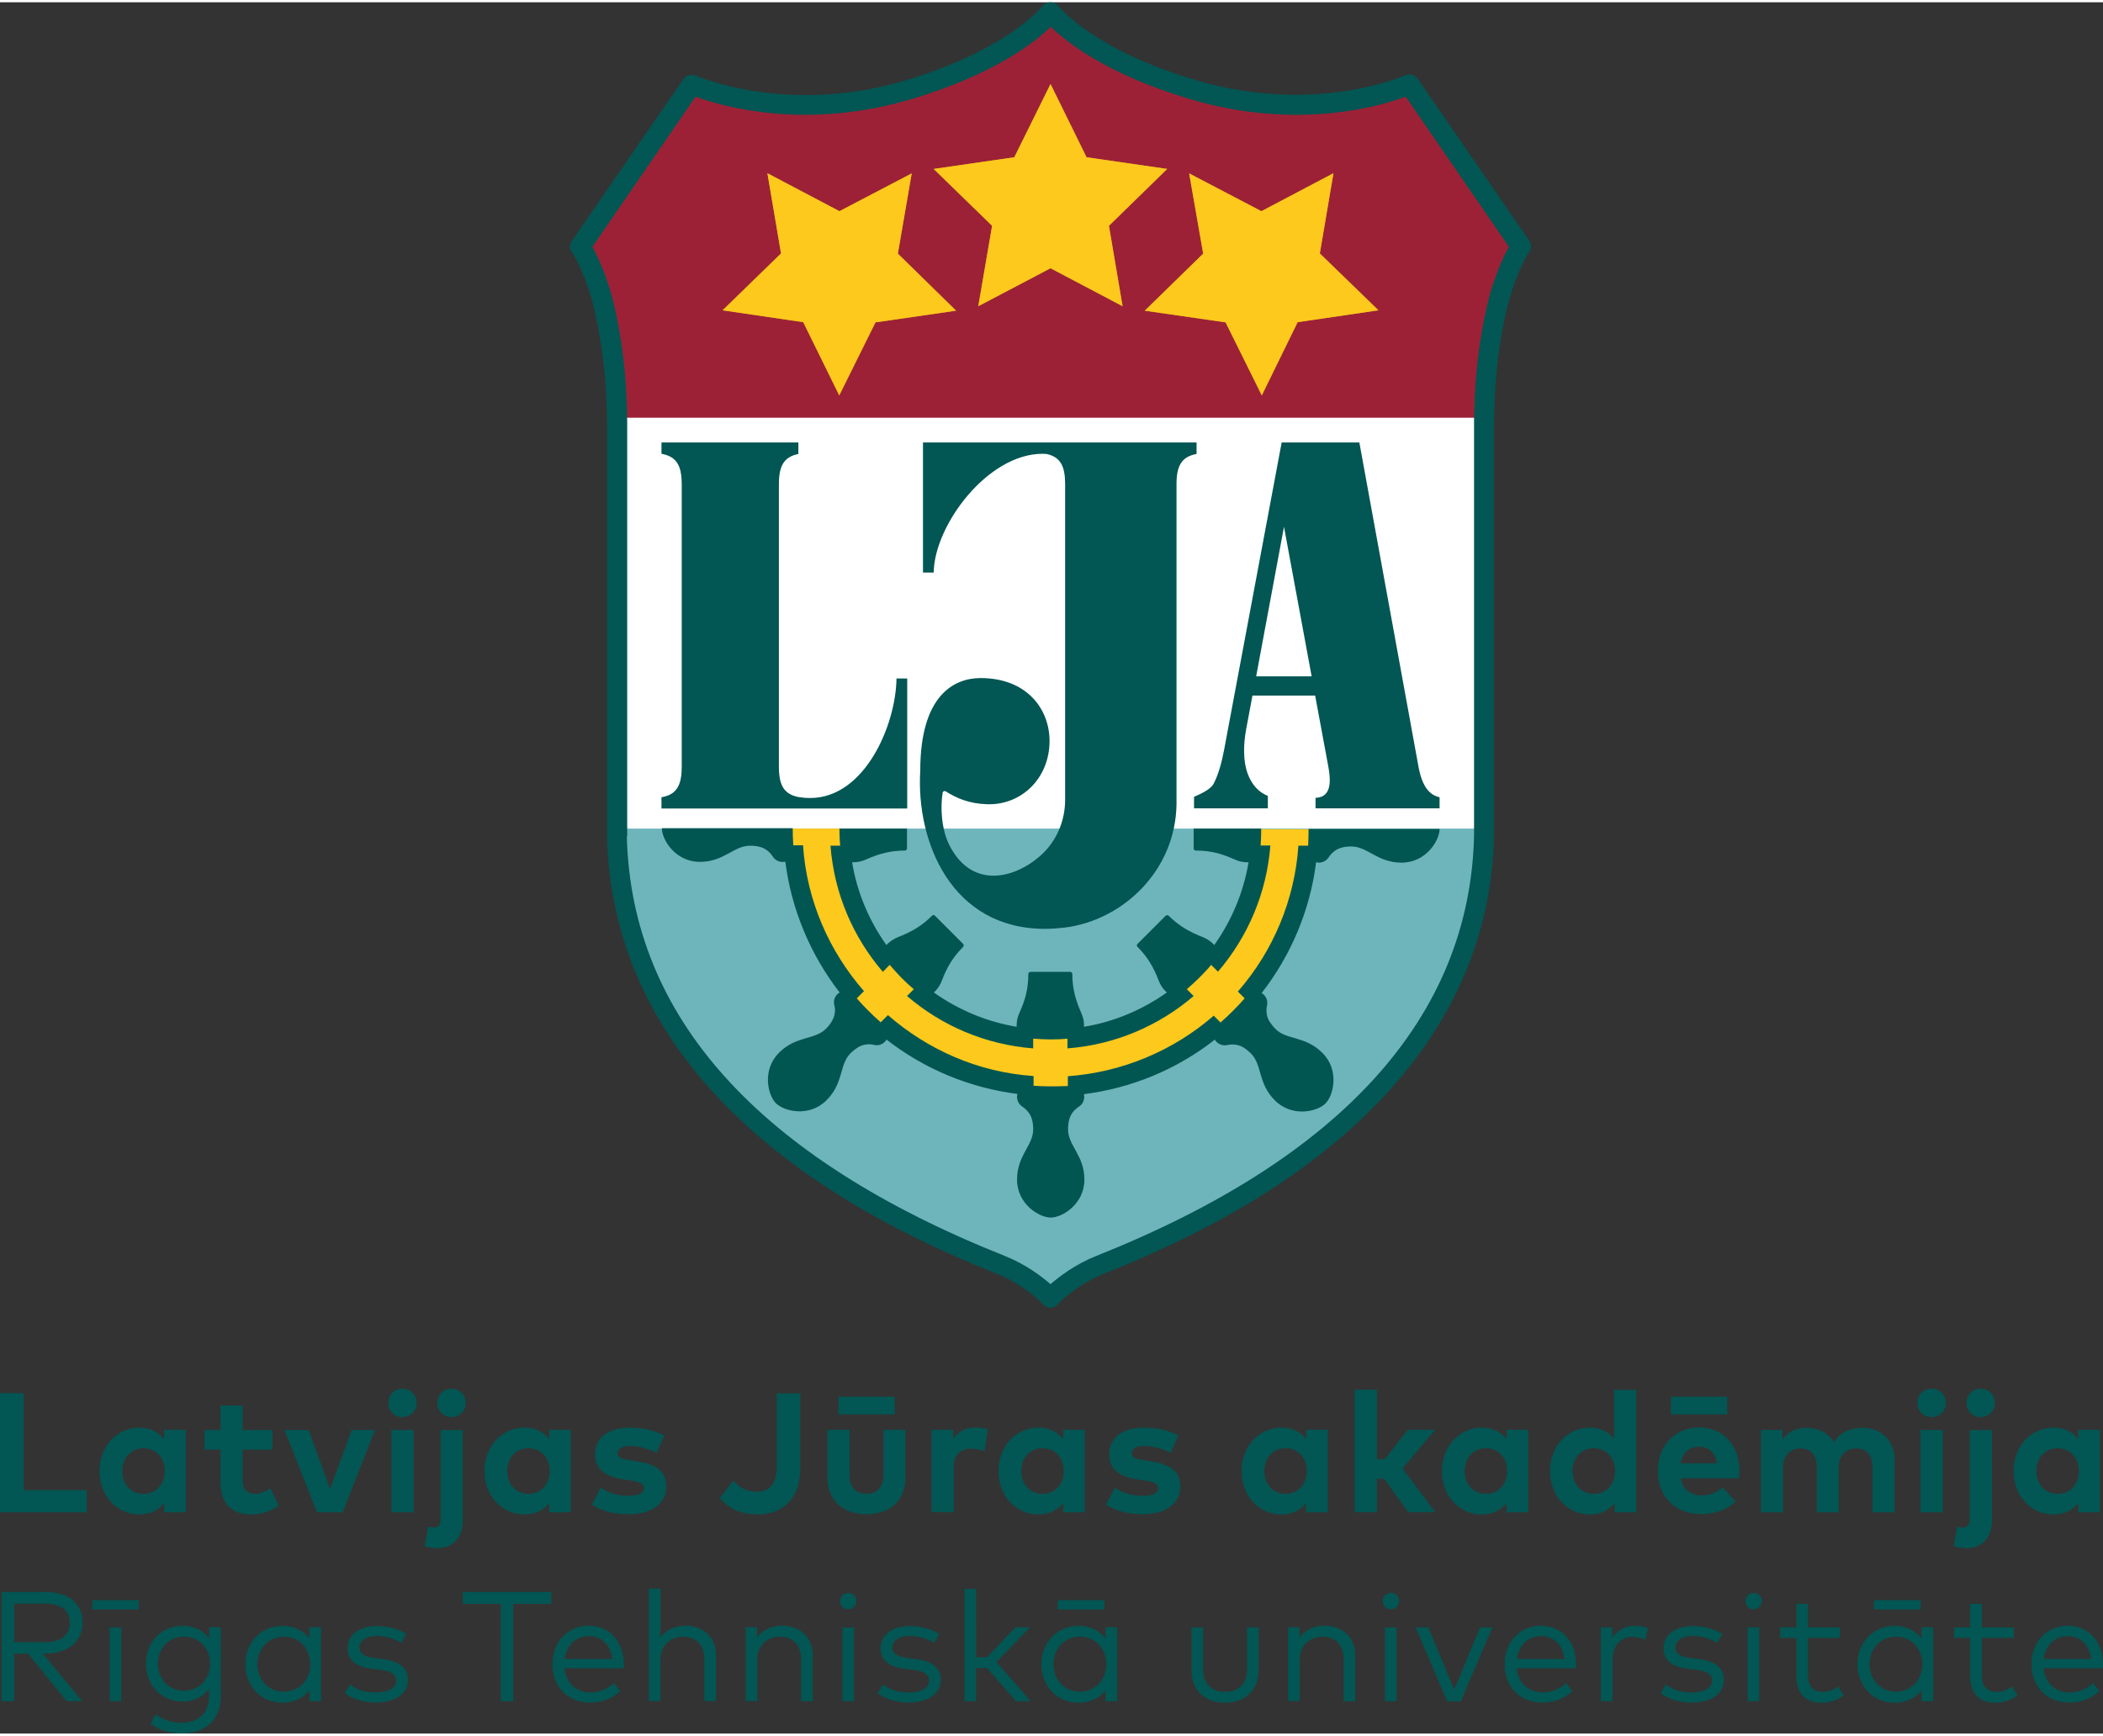
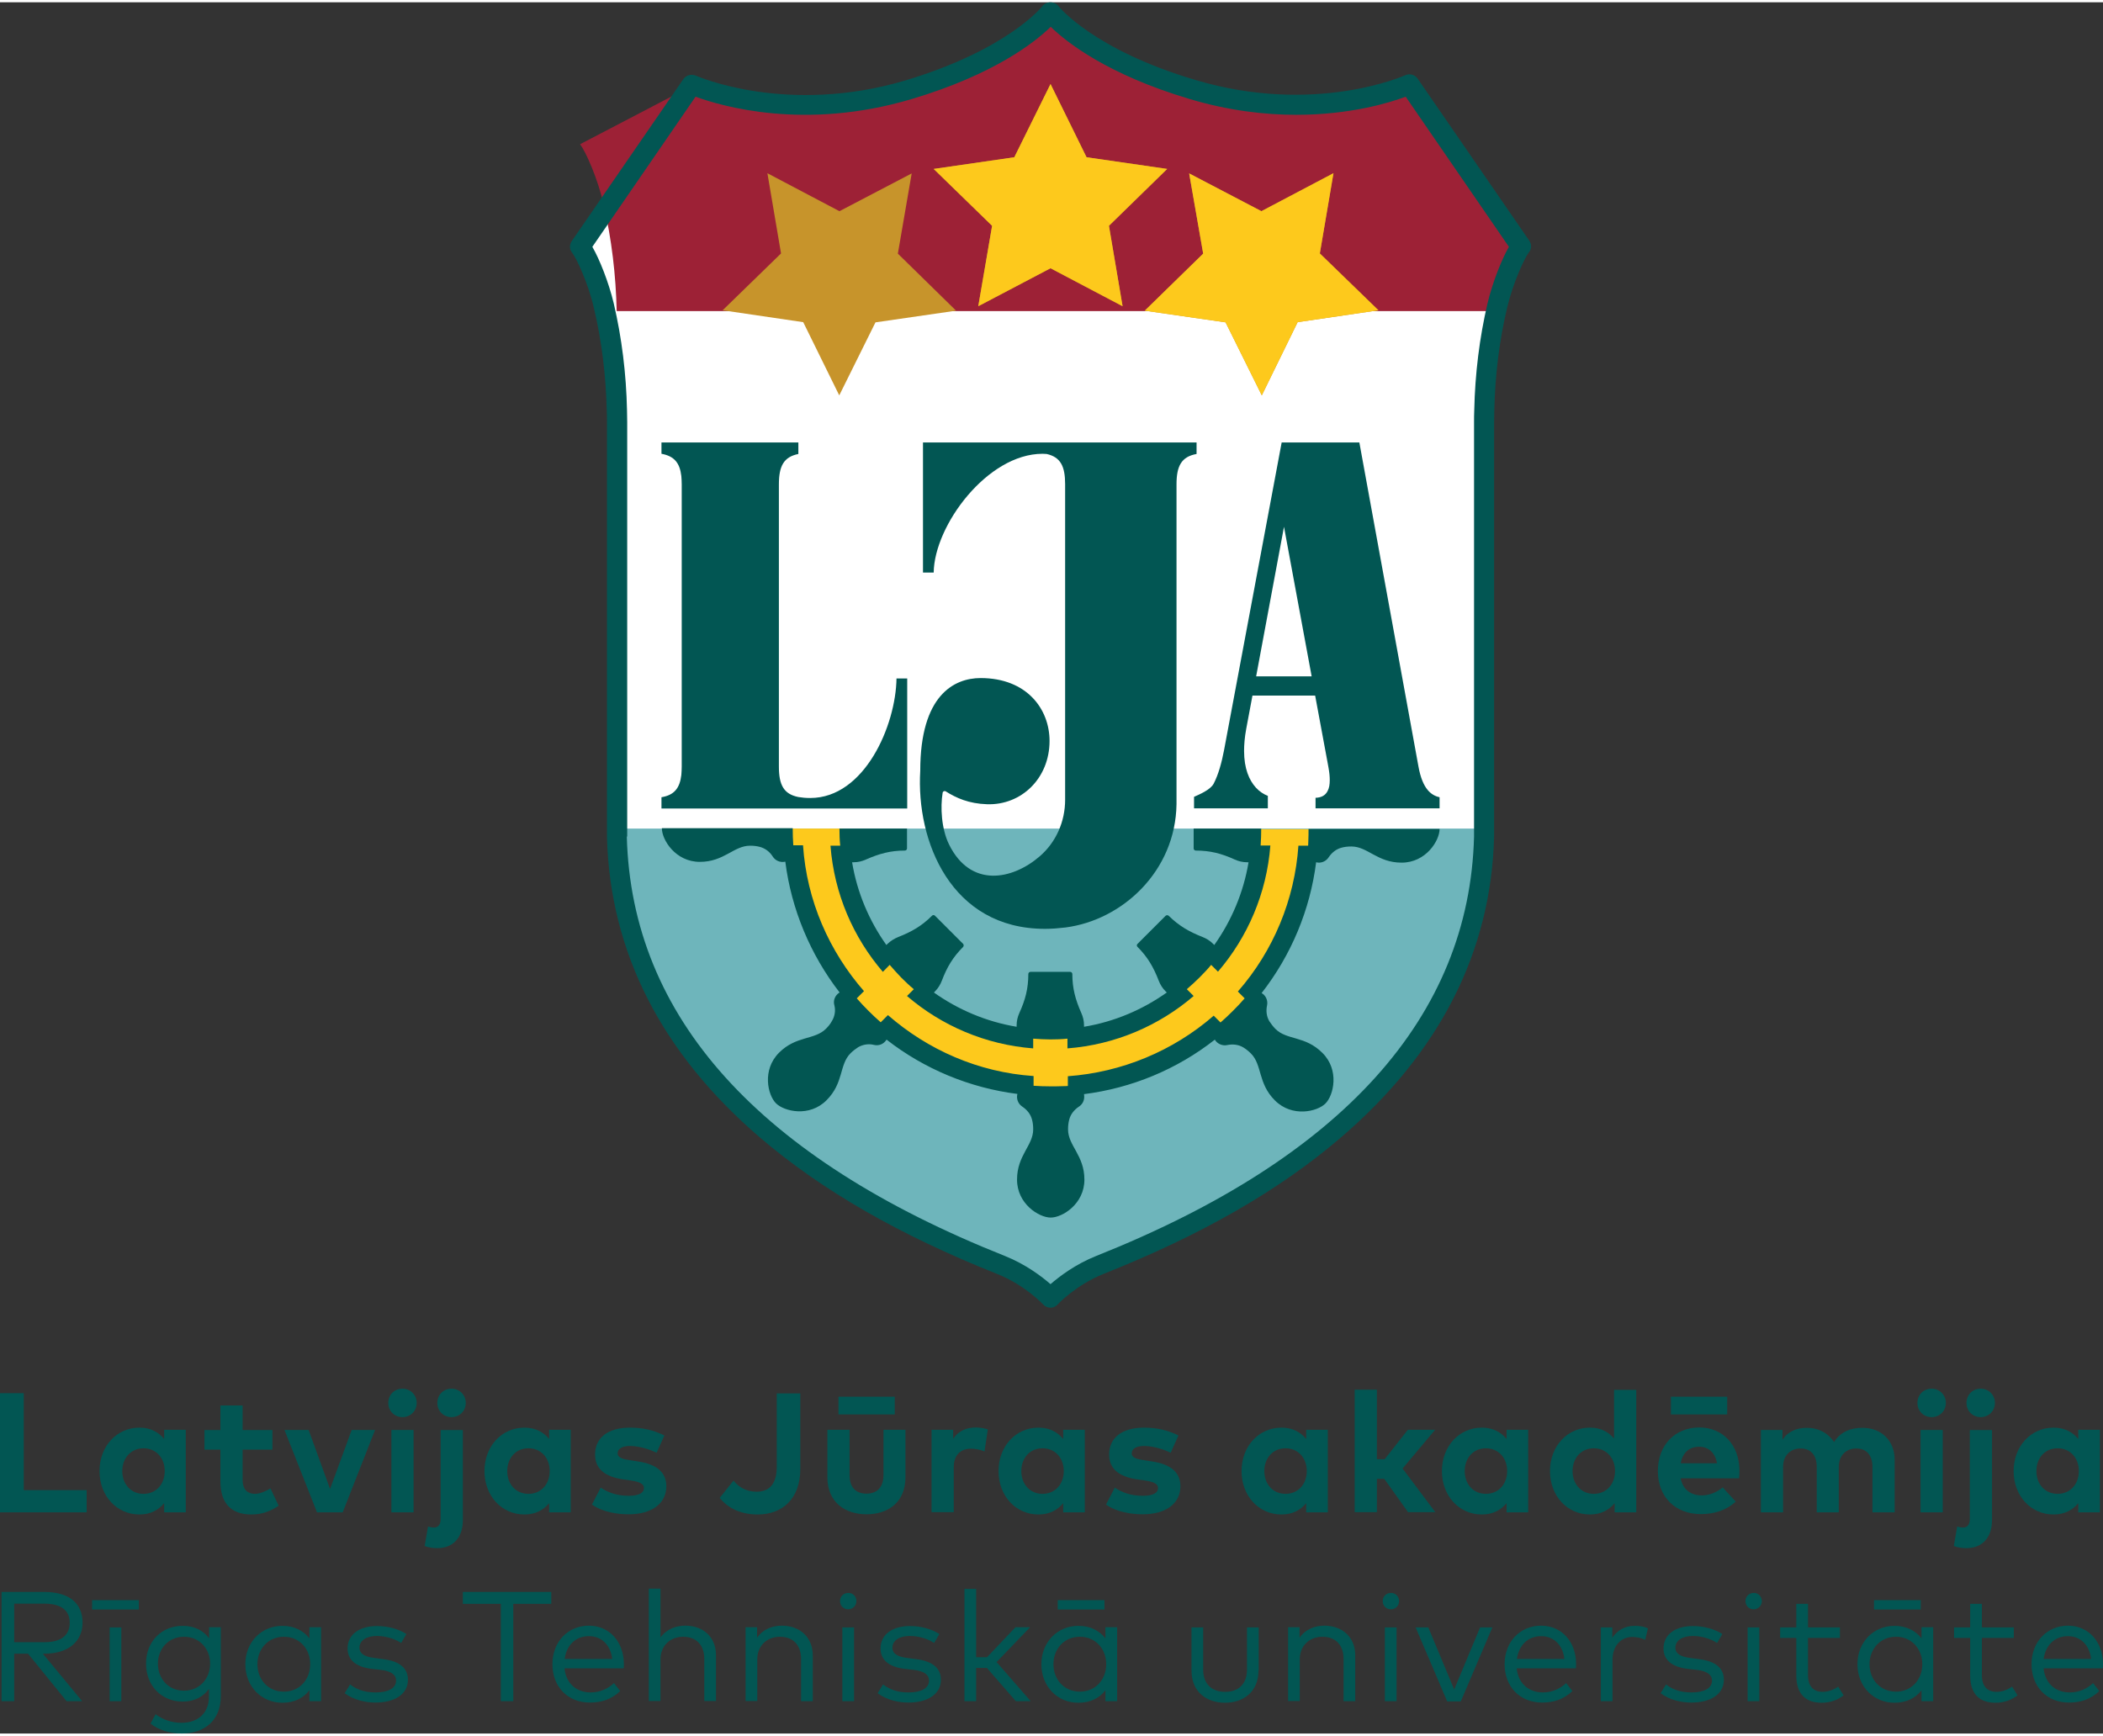
<svg xmlns="http://www.w3.org/2000/svg" id="Layer_1" x="0px" y="0px" viewBox="0 0 1080 889.2" width="149" height="123" style="enable-background:new 0 0 1080 889.2;" xml:space="preserve">
  <rect x="0" y="0" width="1080" height="889.2" fill="#333333" stroke="none" />
  <style type="text/css">	.st0{fill-rule:evenodd;clip-rule:evenodd;fill:#025653;}	.st1{fill:#025653;}	.st2{fill:#FFFFFF;}	.st3{fill:#9D2136;}	.st4{fill:#6EB5BB;}	.st5{fill-rule:evenodd;clip-rule:evenodd;fill:#C7942B;}	.st6{fill:#FDC91C;}	.st7{fill-rule:evenodd;clip-rule:evenodd;fill:#025652;}</style>
  <g>
    <path class="st0" d="M22.8,816.5c12.6,0,19.6,5.7,19.6,15.8c0,9.7-7.5,15.9-19.5,15.9H22l20.2,24.4h-8l-19.8-24.4H7.3v24.4H0.8  v-56.1H22.8z M7.3,822.5v19.8h15.5c8.5,0,13-3.5,13-10c0-6.5-4.6-9.8-13-9.8H7.3z" />
    <path class="st0" d="M47.3,820.7h24v4.8h-24V820.7z M62.3,872.6h-6v-37.9h6V872.6z" />
    <path class="st0" d="M107.4,840.3v-5.7h6V870c0,12.4-8.3,19.2-20.1,19.2c-6.1,0-12.1-1.9-16-5.1l2.6-4.8c3.6,2.7,8.2,4.4,13.3,4.4  c8.2,0,14.1-4.7,14.1-13.5v-3.9c-2.9,4-7.4,6.5-13.5,6.5c-10.7,0-18.8-8-18.8-19.5c0-11.5,8.1-19.4,18.8-19.4  C100,833.9,104.5,836.4,107.4,840.3z M81.1,853.3c0,7.7,5.3,13.9,13.4,13.9c7.8,0,13.4-6,13.4-13.9c0-7.8-5.6-13.8-13.4-13.8  C86.5,839.5,81.1,845.7,81.1,853.3z" />
    <path class="st0" d="M164.9,872.6h-6v-5.6c-3,3.9-7.6,6.4-13.9,6.4c-10.7,0-19-8.3-19-19.8c0-11.4,8.3-19.7,19-19.7  c6.3,0,10.9,2.6,13.9,6.4v-5.7h6V872.6z M132.2,853.6c0,7.9,5.5,14.1,13.6,14.1c7.9,0,13.5-6.1,13.5-14.1c0-8-5.6-14.1-13.5-14.1  C137.7,839.5,132.2,845.8,132.2,853.6z" />
    <path class="st0" d="M206,842.7c-2.4-1.7-7.3-3.6-12.4-3.6c-5.4,0-9,2.3-9,6c0,3.2,2.8,4.7,7.7,5.3l4.5,0.6  c8.1,1,12.7,4.4,12.7,10.6c0,7.2-6.5,11.7-16.7,11.7c-4.9,0-11-1.2-15.8-4.8l2.8-4.5c2.9,2.2,6.7,4.1,13.1,4.1  c6.4,0,10.5-2.1,10.5-6.1c0-3-2.6-4.9-7.9-5.5l-4.5-0.5c-8.5-1-12.5-4.8-12.5-10.5c0-7.2,6.1-11.5,15.1-11.5c6,0,11.4,1.7,15.1,4.1  L206,842.7z" />
    <path class="st0" d="M283.1,822.6h-19.5v50h-6.4v-50h-19.5v-6.1h45.4V822.6z" />
    <path class="st0" d="M320.4,853.5c0,0.8,0,1.6-0.1,2.2h-30.4c0.8,8.2,6.6,12.4,13.4,12.4c4.7,0,8.8-1.8,12-4.8l3.2,4.1  c-4.7,4.5-10,5.9-15.6,5.9c-11.2,0-19.2-8-19.2-19.7c0-11.6,8-19.8,18.8-19.8C312.9,833.9,320.3,841.9,320.4,853.5z M290,850.9  h24.4c-0.8-7.1-5.4-11.7-11.9-11.7C295.4,839.2,290.9,844,290,850.9z" />
    <path class="st0" d="M339.2,839.9c3.1-4.4,8.1-6.1,12.7-6.1c9.4,0,15.8,6,15.8,15.2v23.5h-6V851c0-7.2-4-11.5-10.9-11.5  c-6.4,0-11.6,4.4-11.6,11.6v21.4h-6v-57.7h6V839.9z" />
    <path class="st0" d="M417.4,849.1v23.5h-6V851c0-7.2-4-11.5-10.9-11.5c-6.4,0-11.6,4.4-11.6,11.6v21.4h-6v-37.9h5.9v5.4  c3.1-4.5,8.1-6.2,12.8-6.2C411,833.9,417.4,839.9,417.4,849.1z" />
    <path class="st0" d="M439.8,821.2c0,2.4-1.9,4.2-4.2,4.2c-2.4,0-4.2-1.8-4.2-4.2c0-2.4,1.8-4.2,4.2-4.2  C438,816.9,439.8,818.8,439.8,821.2z M438.6,872.6h-6v-37.9h6V872.6z" />
    <path class="st0" d="M479.7,842.7c-2.4-1.7-7.3-3.6-12.4-3.6c-5.4,0-9,2.3-9,6c0,3.2,2.8,4.7,7.7,5.3l4.5,0.6  c8.1,1,12.7,4.4,12.7,10.6c0,7.2-6.5,11.7-16.7,11.7c-4.9,0-11-1.2-15.8-4.8l2.8-4.5c2.9,2.2,6.7,4.1,13.1,4.1  c6.4,0,10.5-2.1,10.5-6.1c0-3-2.6-4.9-7.9-5.5l-4.5-0.5c-8.5-1-12.5-4.8-12.5-10.5c0-7.2,6.1-11.5,15.1-11.5c6,0,11.4,1.7,15.1,4.1  L479.7,842.7z" />
    <path class="st0" d="M501.4,850h5.5l14.6-15.4h7.5l-17.2,17.9l17.5,20.1h-7.6l-14.9-17.1h-5.5v17.1h-6v-57.7h6V850z" />
    <path class="st0" d="M573.7,872.6h-6v-5.6c-3,3.9-7.6,6.4-13.9,6.4c-10.7,0-19-8.3-19-19.8c0-11.4,8.3-19.7,19-19.7  c6.3,0,10.9,2.6,13.9,6.4v-5.7h6V872.6z M541,853.6c0,7.9,5.5,14.1,13.6,14.1c7.9,0,13.5-6.1,13.5-14.1c0-8-5.6-14.1-13.5-14.1  C546.4,839.5,541,845.8,541,853.6z M543.2,820.7h24v4.8h-24V820.7z" />
    <path class="st0" d="M646.3,856.8c0,11.3-8.1,16.6-17.2,16.6c-9.2,0-17.2-5.3-17.2-16.6v-22.1h6v21.6c0,7.9,4.8,11.5,11.3,11.5  s11.2-3.7,11.2-11.5v-21.6h6V856.8z" />
    <path class="st0" d="M696,849.1v23.5h-6V851c0-7.2-4-11.5-10.9-11.5c-6.4,0-11.6,4.4-11.6,11.6v21.4h-6v-37.9h5.9v5.4  c3.1-4.5,8.1-6.2,12.8-6.2C689.6,833.9,696,839.9,696,849.1z" />
    <path class="st0" d="M718.5,821.2c0,2.4-1.9,4.2-4.2,4.2c-2.4,0-4.2-1.8-4.2-4.2c0-2.4,1.8-4.2,4.2-4.2  C716.6,816.9,718.5,818.8,718.5,821.2z M717.2,872.6h-6v-37.9h6V872.6z" />
    <path class="st0" d="M750.2,872.7h-7l-16.2-38h6.5l13.3,31.9l13.3-31.9h6.3L750.2,872.7z" />
    <path class="st0" d="M809.4,853.5c0,0.8,0,1.6-0.1,2.2h-30.4c0.8,8.2,6.6,12.4,13.4,12.4c4.7,0,8.8-1.8,12-4.8l3.2,4.1  c-4.7,4.5-10,5.9-15.6,5.9c-11.2,0-19.2-8-19.2-19.7c0-11.6,8-19.8,18.8-19.8C801.9,833.9,809.4,841.9,809.4,853.5z M779,850.9  h24.4c-0.8-7.1-5.4-11.7-11.9-11.7C784.5,839.2,780,844,779,850.9z" />
    <path class="st0" d="M846.3,835.2l-1.4,5.9c-1.8-1-4.4-1.5-6.6-1.5c-5.9,0-10.2,4.6-10.2,11.8v21.2h-6v-37.9h5.9v5.3  c2.6-3.9,6.6-6.1,11.3-6.1C842.1,833.9,844.3,834.2,846.3,835.2z" />
    <path class="st0" d="M881.8,842.7c-2.4-1.7-7.3-3.6-12.4-3.6c-5.4,0-9,2.3-9,6c0,3.2,2.8,4.7,7.7,5.3l4.5,0.6  c8.1,1,12.7,4.4,12.7,10.6c0,7.2-6.5,11.7-16.7,11.7c-4.9,0-11-1.2-15.8-4.8l2.8-4.5c2.9,2.2,6.7,4.1,13.1,4.1  c6.4,0,10.5-2.1,10.5-6.1c0-3-2.6-4.9-7.9-5.5l-4.5-0.5c-8.5-1-12.5-4.8-12.5-10.5c0-7.2,6.1-11.5,15.1-11.5c6,0,11.4,1.7,15.1,4.1  L881.8,842.7z" />
    <path class="st0" d="M904.8,821.2c0,2.4-1.9,4.2-4.2,4.2c-2.4,0-4.2-1.8-4.2-4.2c0-2.4,1.8-4.2,4.2-4.2  C902.9,816.9,904.8,818.8,904.8,821.2z M903.5,872.6h-6v-37.9h6V872.6z" />
    <path class="st0" d="M944.9,840.1h-16.4v19.2c0,5.9,3.1,8.5,7.5,8.5c2.9,0,5.8-1.1,8-2.7l2.8,4.5c-2.8,2.2-6.6,3.8-11.3,3.8  c-8.2,0-13-4.5-13-14v-19.3h-8.3v-5.4h8.3v-12.1h6v12.1h16.4V840.1z" />
    <path class="st0" d="M992.8,872.6h-6v-5.6c-3,3.9-7.6,6.4-13.9,6.4c-10.7,0-19-8.3-19-19.8c0-11.4,8.3-19.7,19-19.7  c6.3,0,10.9,2.6,13.9,6.4v-5.7h6V872.6z M960.1,853.6c0,7.9,5.5,14.1,13.6,14.1c7.9,0,13.5-6.1,13.5-14.1c0-8-5.6-14.1-13.5-14.1  C965.6,839.5,960.1,845.8,960.1,853.6z M962.4,820.7h24v4.8h-24V820.7z" />
    <path class="st0" d="M1034.2,840.1h-16.4v19.2c0,5.9,3.1,8.5,7.5,8.5c2.9,0,5.8-1.1,8-2.7l2.8,4.5c-2.8,2.2-6.6,3.8-11.3,3.8  c-8.2,0-13-4.5-13-14v-19.3h-8.3v-5.4h8.3v-12.1h6v12.1h16.4V840.1z" />
    <path class="st0" d="M1080,853.5c0,0.8,0,1.6-0.1,2.2h-30.4c0.8,8.2,6.6,12.4,13.4,12.4c4.7,0,8.8-1.8,12-4.8l3.2,4.1  c-4.7,4.5-10,5.9-15.6,5.9c-11.2,0-19.2-8-19.2-19.7c0-11.6,8-19.8,18.8-19.8C1072.5,833.9,1079.9,841.9,1080,853.5z M1049.5,850.9  h24.4c-0.8-7.1-5.4-11.7-11.9-11.7C1055,839.2,1050.5,844,1049.5,850.9z" />
    <path class="st0" d="M44.5,775.6H0v-61.2h12.2v49.8h32.3V775.6z" />
    <path class="st0" d="M95.5,775.6H84.3v-4.7c-2.8,3.4-6.9,5.8-12.7,5.8c-11.7,0-20.5-9.6-20.5-22.3c0-12.7,8.8-22.3,20.5-22.3  c5.8,0,9.9,2.4,12.7,5.8v-4.7h11.1V775.6z M62.8,754.4c0,6.5,4.2,11.7,10.9,11.7c6.5,0,10.9-5,10.9-11.7s-4.4-11.7-10.9-11.7  C67.1,742.7,62.8,747.9,62.8,754.4z" />
    <path class="st0" d="M139.9,743.4h-15.3v15.5c0,5.3,2.8,7.2,6.3,7.2c2.7,0,5.6-1.4,8-2.8l4.2,8.9c-3.7,2.5-8,4.5-14,4.5  c-10.5,0-15.9-5.9-15.9-16.9v-16.4H105v-10.1h8.2v-12.6h11.4v12.6h15.3V743.4z" />
    <path class="st0" d="M176,775.6h-13.2l-16.7-42.3h12.4l11,30.3l11.1-30.3h12L176,775.6z" />
    <path class="st0" d="M214,719.4c0,4.1-3.2,7.3-7.3,7.3c-4.1,0-7.3-3.1-7.3-7.3s3.1-7.3,7.3-7.3C210.8,712.1,214,715.3,214,719.4z   M212.4,775.6H201v-42.3h11.4V775.6z" />
    <path class="st0" d="M237.7,779.6c0,9.3-5.3,14.4-13.2,14.4c-2.1,0-4.8-0.4-6.4-1.1l1.7-10c1,0.3,2,0.5,3.1,0.5  c1.9,0,3.4-1.2,3.4-4.4v-45.7h11.4V779.6z M239.2,719.4c0,4.1-3.2,7.3-7.3,7.3c-4.1,0-7.3-3.1-7.3-7.3s3.1-7.3,7.3-7.3  C236,712.1,239.2,715.3,239.2,719.4z" />
    <path class="st0" d="M293.1,775.6H282v-4.7c-2.8,3.4-6.9,5.8-12.7,5.8c-11.7,0-20.5-9.6-20.5-22.3c0-12.7,8.8-22.3,20.5-22.3  c5.8,0,9.9,2.4,12.7,5.8v-4.7h11.1V775.6z M260.5,754.4c0,6.5,4.2,11.7,10.9,11.7c6.5,0,10.9-5,10.9-11.7s-4.4-11.7-10.9-11.7  C264.7,742.7,260.5,747.9,260.5,754.4z" />
    <path class="st0" d="M337.2,745c-3.4-1.7-8.7-3.4-13.5-3.5c-4.3,0-6.5,1.5-6.5,3.8c0,2.4,3.1,3.1,6.9,3.6l3.8,0.6  c9.2,1.4,14.3,5.5,14.3,12.7c0,8.7-7.2,14.4-19.4,14.4c-5.8,0-13.3-1.1-18.8-5l4.5-8.7c3.6,2.4,8,4.2,14.4,4.2c5.3,0,7.8-1.5,7.8-4  c0-2.1-2.1-3.2-7-3.9l-3.5-0.5c-9.8-1.4-14.6-5.6-14.6-12.8c0-8.7,6.7-13.8,17.9-13.8c6.8,0,12.1,1.3,17.7,4L337.2,745z" />
    <path class="st0" d="M411,753.3c0,15.3-9.2,23.4-21.9,23.4c-10.1,0-16.2-4.4-19.5-8.5l7.1-8.9c2.5,3.1,6.2,5.7,11.9,5.7  c6.5,0,10.3-4,10.3-12.8v-37.7H411V753.3z" />
    <path class="st0" d="M465,757.5c0,13.4-9.4,19.1-20,19.1c-10.6,0-20.1-5.8-20.1-19.1v-24.3h11.4v23.3c0,6.8,3.7,9.5,8.7,9.5  c4.9,0,8.7-2.8,8.7-9.5v-23.3H465V757.5z M430.6,716.2h28.9v9.1h-28.9V716.2z" />
    <path class="st0" d="M507.3,733l-1.7,11.3c-1.9-0.8-4.6-1.4-6.9-1.4c-5.3,0-8.9,3.2-8.9,9.5v23.1h-11.4v-42.3h11.1v4.6  c2.7-4,6.7-5.8,11.9-5.8C503.8,732.1,505.8,732.5,507.3,733z" />
    <path class="st0" d="M557.1,775.6H546v-4.7c-2.8,3.4-6.9,5.8-12.7,5.8c-11.7,0-20.5-9.6-20.5-22.3c0-12.7,8.8-22.3,20.5-22.3  c5.8,0,9.9,2.4,12.7,5.8v-4.7h11.1V775.6z M524.5,754.4c0,6.5,4.2,11.7,10.9,11.7c6.5,0,10.9-5,10.9-11.7s-4.4-11.7-10.9-11.7  C528.7,742.7,524.5,747.9,524.5,754.4z" />
    <path class="st0" d="M601.2,745c-3.4-1.7-8.7-3.4-13.5-3.5c-4.3,0-6.5,1.5-6.5,3.8c0,2.4,3.1,3.1,6.9,3.6l3.8,0.6  c9.2,1.4,14.3,5.5,14.3,12.7c0,8.7-7.2,14.4-19.4,14.4c-5.8,0-13.3-1.1-18.8-5l4.5-8.7c3.6,2.4,8,4.2,14.4,4.2c5.3,0,7.8-1.5,7.8-4  c0-2.1-2.1-3.2-7-3.9l-3.5-0.5c-9.8-1.4-14.6-5.6-14.6-12.8c0-8.7,6.7-13.8,17.9-13.8c6.8,0,12.1,1.3,17.7,4L601.2,745z" />
    <path class="st0" d="M681.9,775.6h-11.1v-4.7c-2.8,3.4-6.9,5.8-12.7,5.8c-11.7,0-20.5-9.6-20.5-22.3c0-12.7,8.8-22.3,20.5-22.3  c5.8,0,9.9,2.4,12.7,5.8v-4.7h11.1V775.6z M649.3,754.4c0,6.5,4.2,11.7,10.9,11.7c6.5,0,10.9-5,10.9-11.7s-4.4-11.7-10.9-11.7  C653.5,742.7,649.3,747.9,649.3,754.4z" />
    <path class="st0" d="M707.1,748.3h4l11.9-15.1h14l-16.7,19.9l16.8,22.4h-14l-12.2-17.1h-3.8v17.1h-11.4v-62.9h11.4V748.3z" />
    <path class="st0" d="M784.8,775.6h-11.1v-4.7c-2.8,3.4-6.9,5.8-12.7,5.8c-11.7,0-20.5-9.6-20.5-22.3c0-12.7,8.8-22.3,20.5-22.3  c5.8,0,9.9,2.4,12.7,5.8v-4.7h11.1V775.6z M752.2,754.4c0,6.5,4.2,11.7,10.9,11.7c6.5,0,10.9-5,10.9-11.7s-4.4-11.7-10.9-11.7  C756.4,742.7,752.2,747.9,752.2,754.4z" />
    <path class="st0" d="M828.9,737.7v-25h11.4v62.9h-11.1v-4.7c-2.8,3.4-6.9,5.8-12.7,5.8c-11.7,0-20.5-9.6-20.5-22.3  c0-12.7,8.8-22.3,20.5-22.3C822.1,732.1,826.1,734.3,828.9,737.7z M807.6,754.4c0,6.5,4.2,11.7,10.9,11.7c6.5,0,10.9-5,10.9-11.7  s-4.4-11.7-10.9-11.7C811.8,742.7,807.6,747.9,807.6,754.4z" />
    <path class="st0" d="M893.3,754.3c0,1.3-0.1,2.9-0.2,3.8h-30c1.2,6.1,5.5,8.8,10.9,8.8c3.7,0,7.6-1.5,10.7-4.1l6.7,7.3  c-4.8,4.4-10.9,6.4-18,6.4c-13,0-22-8.8-22-22.1c0-13.3,8.7-22.4,21.4-22.4C884.9,732.1,893.3,741.1,893.3,754.3z M858.1,716.2H887  v9.1h-28.9V716.2z M863.1,750.4h18.7c-1-5.4-4.3-8.5-9.2-8.5C867.3,741.9,864.1,745.2,863.1,750.4z" />
    <path class="st0" d="M973,748.6v27h-11.4v-23.3c0-6.1-3.1-9.5-8.3-9.5c-4.9,0-9,3.2-9,9.6v23.2H933v-23.3c0-6.1-3.1-9.5-8.3-9.5  c-4.9,0-9,3.2-9,9.6v23.2h-11.4v-42.3h11.1v5c3-4.5,7.6-6.1,12.5-6.1c6.1,0,11.1,2.8,14,7.3c3.3-5.4,8.8-7.3,14.4-7.3  C966.2,732.1,973,738.8,973,748.6z" />
    <path class="st0" d="M999.3,719.4c0,4.1-3.2,7.3-7.3,7.3c-4.1,0-7.3-3.1-7.3-7.3s3.1-7.3,7.3-7.3  C996.1,712.1,999.3,715.3,999.3,719.4z M997.7,775.6h-11.4v-42.3h11.4V775.6z" />
    <path class="st0" d="M1023,779.6c0,9.3-5.3,14.4-13.2,14.4c-2.1,0-4.8-0.4-6.4-1.1l1.7-10c1,0.3,2,0.5,3.1,0.5  c1.9,0,3.4-1.2,3.4-4.4v-45.7h11.4V779.6z M1024.5,719.4c0,4.1-3.2,7.3-7.3,7.3c-4.1,0-7.3-3.1-7.3-7.3s3.1-7.3,7.3-7.3  C1021.3,712.1,1024.5,715.3,1024.5,719.4z" />
    <path class="st0" d="M1078.4,775.6h-11.1v-4.7c-2.8,3.4-6.9,5.8-12.7,5.8c-11.7,0-20.5-9.6-20.5-22.3c0-12.7,8.8-22.3,20.5-22.3  c5.8,0,9.9,2.4,12.7,5.8v-4.7h11.1V775.6z M1045.8,754.4c0,6.5,4.2,11.7,10.9,11.7c6.5,0,10.9-5,10.9-11.7s-4.4-11.7-10.9-11.7  C1050,742.7,1045.8,747.9,1045.8,754.4z" />
    <g id="XMLID_00000042735374328749526490000016345328812639045020_">
      <g>
        <path class="st1" d="M537.2,660.8c-4.7-4.1-12.5-9.9-22.5-13.9C387,596.1,321,522.6,318.5,428.5l0-212.9c0-1.8,0-3.8-0.1-6.1    c-0.4-18.6-2.7-36.8-6.7-54.2c-2.5-10.7-7.2-22.3-10.6-28.2l-1.1-1.9l55.7-81l2.5,0.9c7.4,2.7,27.5,9.1,55,9.1    c17.9,0,36-2.7,53.8-8c40.9-12.2,61.4-28,70-36.3l2.4-2.3l2.4,2.3c8.6,8.3,29.1,24.1,70,36.3c17.7,5.3,35.8,8,53.8,8    c27.5,0,47.7-6.4,55-9.1l2.5-0.9l55.7,81l-1.1,1.9c-3.4,5.9-8.1,17.5-10.6,28.2c-4.1,17.4-6.3,35.6-6.7,54.2    c0,2.4-0.1,4.4-0.1,6.1l0,212.9c-2.5,94.1-68.5,167.6-196.2,218.4c-10.6,4.2-18.6,10.5-22.5,13.9l-2.2,2L537.2,660.8z" />
      </g>
      <g>
        <path class="st2" d="M537.2,660.8c-4.7-4.1-12.5-9.9-22.5-13.9C387,596.1,321,522.6,318.5,428.5l0-212.9c0-1.8,0-3.8-0.1-6.1    c-0.4-18.6-2.7-36.8-6.7-54.2c-2.5-10.7-7.2-22.3-10.6-28.2l-1.1-1.9l55.7-81l2.5,0.9c7.4,2.7,27.5,9.1,55,9.1    c17.9,0,36-2.7,53.8-8c40.9-12.2,61.4-28,70-36.3l2.4-2.3l2.4,2.3c8.6,8.3,29.1,24.1,70,36.3c17.7,5.3,35.8,8,53.8,8    c27.5,0,47.7-6.4,55-9.1l2.5-0.9l55.7,81l-1.1,1.9c-3.4,5.9-8.1,17.5-10.6,28.2c-4.1,17.4-6.3,35.6-6.7,54.2    c0,2.4-0.1,4.4-0.1,6.1l0,212.9c-2.5,94.1-68.5,167.6-196.2,218.4c-10.6,4.2-18.6,10.5-22.5,13.9l-2.2,2L537.2,660.8z" />
      </g>
    </g>
-     <path class="st3" d="M781.1,127.7c-2.9,3.8-9,17.4-12.1,30.9c-4.1,17.9-6.3,36.4-6.7,54.8H316.7c-0.4-18.5-2.6-36.9-6.7-54.8  c-3.1-13.5-9.2-27.1-12.1-30.9L355.2,43c0,0,47.4,22.1,111.4,2.7c55.2-16.7,72.9-40.5,72.9-40.5s17.7,23.7,72.9,40.5  C676.3,65,723.8,43,723.8,43L781.1,127.7z" />
+     <path class="st3" d="M781.1,127.7c-2.9,3.8-9,17.4-12.1,30.9H316.7c-0.4-18.5-2.6-36.9-6.7-54.8  c-3.1-13.5-9.2-27.1-12.1-30.9L355.2,43c0,0,47.4,22.1,111.4,2.7c55.2-16.7,72.9-40.5,72.9-40.5s17.7,23.7,72.9,40.5  C676.3,65,723.8,43,723.8,43L781.1,127.7z" />
    <path class="st4" d="M316.8,424.4v4.2c3.5,133.2,135.7,195.5,197.3,220c15.5,6.2,25.4,16.9,25.4,16.9s9.9-10.7,25.4-16.9  c61.6-24.5,193.8-86.8,197.3-220v-4.2H316.8z" />
    <g>
      <g>
        <polygon class="st5" points="539.5,42 558,79.6 599.4,85.6 569.5,114.8 576.5,156.1 539.5,136.6 502.4,156.1 509.5,114.8     479.5,85.6 520.9,79.6    " />
        <g>
          <polygon class="st5" points="684.8,87.8 677.8,129 707.9,158.2 666.4,164.3 648,201.9 629.4,164.4 587.9,158.4 617.9,129.1      610.7,87.9 647.8,107.3     " />
          <polygon class="st5" points="394.1,87.8 401.1,129 371.1,158.2 412.5,164.3 431,201.9 449.6,164.4 491,158.4 461.1,129.1      468.2,87.9 431.1,107.3     " />
        </g>
      </g>
      <g>
        <polygon class="st6" points="539.5,42 558,79.6 599.4,85.6 569.5,114.8 576.5,156.1 539.5,136.6 502.4,156.1 509.5,114.8     479.5,85.6 520.9,79.6    " />
        <g>
          <polygon class="st6" points="684.8,87.8 677.8,129 707.9,158.2 666.4,164.3 648,201.9 629.4,164.4 587.9,158.4 617.9,129.1      610.7,87.9 647.8,107.3     " />
-           <polygon class="st6" points="394.1,87.8 401.1,129 371.1,158.2 412.5,164.3 431,201.9 449.6,164.4 491,158.4 461.1,129.1      468.2,87.9 431.1,107.3     " />
        </g>
      </g>
    </g>
    <path class="st0" d="M460.4,347.2c-0.3,24.2-16.4,61.5-44.3,61.5c-2.3,0-4.4-0.2-6.1-0.5c-7.5-1.5-10-6.2-10-15.6v-145  c0-9.4,2.5-14.1,10-15.6v-5.9h-70.3v5.8c6.6,1.2,9.4,4.7,10.2,11.4c0.1,1.3,0.2,2.7,0.2,4.3v145c0,1.5-0.1,3-0.2,4.3  c-0.8,6.7-3.6,10.3-10.2,11.4v5.8h126.2v-66.8H460.4z" />
    <path class="st0" d="M733.2,404.6c-2.1-2.5-3.7-6.4-4.7-11.8l-30.4-166.7h-39.9l-29.6,158.1c-1.2,6.3-2.9,12.5-5.3,17.1  c-1.7,3.3-7.7,5.7-10.1,6.8v5.9h37.9v-6.4c-2.1-0.8-4.3-2.2-6.2-4.3c-3.4-3.8-6-9.7-6-18.8c0-3.2,0.3-7,1.1-11.3l3.2-17.1h32.2  l1.8,9.7l4.6,24.8l0.4,2.2c0.5,2.7,0.7,4.8,0.7,6.7c0,2.3-0.3,4.1-1.1,5.6c-1.1,2.2-3.1,3.4-6.2,3.5v5.4h63.7v-5.7  C736.9,407.8,734.9,406.6,733.2,404.6z M645.1,346.2l14.3-76.8l14.2,76.8H645.1z" />
    <path class="st0" d="M474,226.1v66.8h5.5c0.3-24.2,27.6-61,55.9-61c0.7,0,1.4,0.1,2.1,0.1c7.2,1.6,9.5,6.4,9.5,15.5l0,162.1  c0,11.1-4.6,21.8-13.1,29.1c-14.2,12.2-35.5,16.2-46.5-6.1c-4-8.1-4.5-19.3-3.3-26.6c0.1-0.7,0.9-1.1,1.6-0.7  c5.4,3.4,11.8,6.3,21.2,6.6c17.6,0.6,32.1-13.3,32.1-32.5c0-16.4-11.7-32.3-35.4-32.3c-13.7,0-31,8.9-31,47.6  c-2.2,36.3,15.9,81.2,64,81.2h0.3c3.4,0,6.9-0.3,10.3-0.7c29.3-3.8,56.5-29,57-63.3c0-0.3,0-0.6,0-0.8V247.6  c0-9.4,2.5-14.2,10.3-15.6v-5.9H474z" />
    <path class="st6" d="M646.3,424.4C646.3,424.4,646.3,424.4,646.3,424.4c0,3.1-0.2,6.3-0.5,9.7c-0.1,0.9-0.2,1.9-0.3,2.8  c-0.1,1.1-0.3,2.2-0.4,3.3l-0.1,0.7c-0.2,1.5-0.5,3.1-0.8,4.7l-0.1,0.7c-0.4,1.7-0.7,3.3-1.1,4.7l1.4,0.4c0,0,0,0,0,0l-1.4-0.2  c-0.4,1.5-0.8,3.1-1.3,4.7l-0.1,0.4c-0.5,1.4-0.9,2.9-1.5,4.5l-0.3,0.7c-0.6,1.6-1.1,3-1.7,4.3l-0.2,0.5c-0.6,1.3-1.2,2.6-1.8,3.9  l-0.3,0.7c-0.6,1.3-1.3,2.6-2,3.8l-0.6,1.1c-0.7,1.2-1.3,2.4-2,3.5c-0.2,0.3-0.3,0.6-0.5,0.8l-0.2,0.4c-0.5,0.9-1.1,1.7-1.6,2.5  c-0.4,0.6-0.8,1.2-1.2,1.8c-0.5,0.8-1.1,1.6-1.7,2.4c-0.5,0.8-1.1,1.5-1.8,2.3c-0.6,0.8-1.2,1.5-1.8,2.3c-0.3,0.4-0.6,0.8-1,1.1  c-4,4.7-8.4,9.2-13.1,13.1c-0.9,0.7-1.8,1.4-2.6,2.1l-0.4,0.3c-0.3,0.2-0.6,0.5-0.9,0.7c-0.6,0.5-1.2,0.9-1.9,1.4  c-0.7,0.5-1.4,1-2.2,1.6c-0.7,0.5-1.4,1-2.1,1.4c-0.7,0.5-1.5,1-2.3,1.5l-0.4,0.2c-0.3,0.2-0.7,0.4-1.1,0.7  c-1.1,0.7-2.2,1.3-3.3,1.9c-0.5,0.3-1,0.5-1.5,0.8c-1.2,0.6-2.3,1.2-3.5,1.8c-0.3,0.1-0.5,0.2-0.8,0.4l-0.5,0.2c-1,0.5-2,0.9-3,1.4  l-0.5,0.2c-0.3,0.1-0.5,0.2-0.8,0.3c-1.2,0.5-2.5,1-3.7,1.5c-0.5,0.2-1,0.4-1.4,0.5c-1.3,0.5-2.5,0.9-3.8,1.3  c-0.3,0.1-0.6,0.2-0.9,0.3l-0.5,0.1c-1.1,0.3-2.2,0.7-3.3,1l-1.1,0.3c-1.4,0.3-2.7,0.7-4.1,1c-0.5,0.1-0.9,0.2-1.4,0.3  c-1.4,0.3-2.8,0.5-4.3,0.8l-1.1,0.2c-1.1,0.2-2.3,0.3-3.4,0.4c-0.8,0.1-1.7,0.2-2.5,0.3c-3.4,0.3-6.6,0.5-9.6,0.5  c-3.4,0-6.9-0.2-10.4-0.5l-0.7-0.1c-1.4-0.1-2.9-0.3-4.6-0.6l-0.9-0.1c-1.4-0.2-2.9-0.5-4.4-0.8l-1-0.2c-1.7-0.4-3.1-0.7-4.5-1  l-0.4-0.1c-1.5-0.4-2.9-0.8-4.4-1.3l-0.5-0.2c-1.4-0.5-3-1-4.5-1.5l-0.6-0.2c-1.6-0.6-3.1-1.2-4.5-1.8l-0.6,1.3c0,0,0,0,0,0  l0.4-1.4c-1.5-0.6-3-1.3-4.5-2l-0.6,1.3l0,0l0.5-1.4c-1.4-0.7-2.8-1.4-4.4-2.3l-0.4-0.2c-1.5-0.8-2.9-1.6-4.2-2.4l-0.7,1.2v0  l0.6-1.3c-1.5-0.9-2.9-1.8-4.2-2.7c-1.1-0.8-2.4-1.6-3.8-2.7c-0.3-0.2-0.6-0.5-0.9-0.7c-0.3-0.2-0.6-0.5-1-0.8l-0.5-0.4  c-0.9-0.7-1.8-1.4-2.6-2.1c-4.9-4.1-9.4-8.6-13.5-13.5c-0.3-0.3-0.6-0.7-0.9-1c-0.9-1.1-1.8-2.2-2.7-3.4l-0.2-0.3  c-2-2.7-3.9-5.5-5.6-8.4c-0.8-1.4-1.7-2.8-2.5-4.3l-0.2-0.3c-1.6-3-3.1-6.1-4.4-9.2c-0.6-1.5-1.2-3-1.8-4.6l-0.2-0.5  c-0.6-1.6-1.1-3.1-1.6-4.7l-1.4,0.4v0l1.3-0.7c-0.5-1.6-1-3.3-1.4-4.9c-0.4-1.5-0.7-3.1-1.1-4.8l-0.1-0.6c-0.3-1.6-0.6-3.3-0.9-4.8  l0-0.3c-0.3-1.7-0.5-3.4-0.6-5.1l-1.4,0.1c0,0,0,0,0,0l1.4-0.3c-0.4-3.6-0.5-7.2-0.5-10.8c0,0,0,0,0,0h-27.1c0,3.1,0.1,6.2,0.3,9.3  c0,0.6,0.1,1.1,0.1,1.7c0,0.3,0.1,0.6,0.1,0.8l0.1,1c0.1,1.3,0.3,2.5,0.4,3.8c0.1,0.5,0.1,0.9,0.2,1.4c0.2,1.4,0.4,2.8,0.6,4.2  l0.1,0.6c0.2,1.4,0.5,2.8,0.8,4.1c0.1,0.5,0.2,0.9,0.3,1.4c0.3,1.2,0.5,2.4,0.8,3.6l0.2,0.8c0.4,1.4,0.7,2.8,1.1,4.2  c0.1,0.4,0.3,0.9,0.4,1.4c0.3,1.1,0.7,2.2,1,3.2l0.4,1.1c0.4,1.3,0.9,2.7,1.4,4c0.1,0.4,0.3,0.7,0.4,1.1l0.1,0.3  c0.4,1,0.8,2,1.2,2.9l0.5,1.3c0.5,1.3,1.1,2.5,1.7,3.8l0.6,1.3c0.4,0.9,0.9,1.8,1.3,2.7l0.2,0.3c0.2,0.4,0.4,0.7,0.5,1.1  c0.6,1.2,1.3,2.4,1.9,3.6l0.7,1.2c0.5,0.9,1,1.7,1.5,2.6c0.3,0.5,0.6,0.9,0.8,1.4c0.7,1.1,1.4,2.3,2.2,3.4l0.7,1  c0.6,0.9,1.2,1.7,1.8,2.6c0.3,0.4,0.6,0.9,0.9,1.3c0.7,1,1.4,1.9,2.2,2.9l0.8,1.1c0.7,0.9,1.4,1.8,2.2,2.7l0.7,0.8  c0.1,0.1,0.2,0.3,0.3,0.4l2.6,3l0,0c3.2,3.6,6.7,7,10.3,10.3l0,0l1.7,1.5c0.4,0.4,0.9,0.7,1.3,1.1l0.1,0.7h0.8l0.1,0.1  c1.1,0.9,2.1,1.7,3.2,2.6l0.2,0.2c1.2,0.9,2.4,1.8,3.5,2.7l0.9,0.6c1.1,0.8,2.2,1.6,3.4,2.3l0.3,0.2c1.3,0.8,2.6,1.7,3.9,2.5  l0.7,0.4c1.2,0.7,2.4,1.4,3.7,2.1l0.3,0.2c1.4,0.8,2.8,1.5,4.1,2.2l0.5,0.2c1.3,0.7,2.7,1.3,4.1,2l0.2,0.1c1.5,0.7,3,1.3,4.5,2  l0.1,0.1c1.5,0.6,3,1.2,4.5,1.8l0.2,0.1c3.1,1.2,6.3,2.2,9.6,3.2c12.2,3.6,24.8,5.4,37.5,5.4c2.1,0,4.2,0,6.3-0.1  c0.4,0,0.7,0,1.1-0.1v0l1.5-0.1c0.7,0,1.3-0.1,2-0.1l0.2,0c0.4,0,0.8-0.1,1-0.1l0.3,0c0.5,0,0.9-0.1,1.4-0.1l0.7-0.1  c1.2-0.1,2.5-0.3,3.7-0.4c0.7-0.1,1.4-0.2,2.2-0.3l0.4-0.1c1-0.2,2.1-0.3,3.1-0.5c0.9-0.2,1.8-0.3,2.7-0.5c1-0.2,2-0.4,3-0.7  l0.5-0.1c0.7-0.2,1.4-0.3,2.1-0.5c1-0.2,2-0.5,2.9-0.8l0.2-0.1c1.2-0.3,2.3-0.7,3.5-1c1.3-0.4,2.6-0.8,3.9-1.2  c0.6-0.2,1.3-0.4,1.9-0.7l0.8-0.3c0.9-0.3,1.7-0.6,2.6-1c0.9-0.3,1.8-0.7,2.6-1.1c0.9-0.4,1.7-0.7,2.6-1.1c0.9-0.4,1.7-0.8,2.6-1.2  c0.9-0.4,1.7-0.8,2.6-1.2l0.6-0.3c0.6-0.3,1.3-0.6,1.9-0.9c1-0.5,2-1,3.1-1.6c1.2-0.6,2.3-1.3,3.5-2l0.2-0.1c0.9-0.5,1.7-1,2.6-1.5  c0.6-0.4,1.2-0.8,1.8-1.1l0.5-0.3c0.8-0.5,1.6-1.1,2.4-1.6c0.7-0.5,1.5-1,2.2-1.5c0.8-0.6,1.6-1.1,2.4-1.7l0.2-0.1  c0.7-0.5,1.3-1,2-1.5c0.8-0.6,1.7-1.3,2.5-2l0.6-0.5c0.4-0.3,0.8-0.7,1.3-1l-0.9-1.1l0.8,0.8l0.2,0.2c0,0,0,0,0,0l0,0l0,0  c0.1,0,0.1-0.1,0.2-0.2c0.6-0.5,1.2-1,1.8-1.5l1.1-1l0,0c3.7-3.3,7.2-6.8,10.4-10.4l0,0l1-1.1c0.5-0.6,1-1.1,1.4-1.7l0.2-0.1  l0.1-0.3c0.5-0.6,1-1.2,1.5-1.8l0.6-0.8c0.4-0.5,0.9-1.1,1.3-1.6c0.6-0.8,1.2-1.5,1.7-2.3c0.6-0.8,1.1-1.5,1.7-2.3  c0.5-0.7,1-1.5,1.5-2.2c0.6-0.9,1.2-1.7,1.7-2.6l0.3-0.5c0.3-0.5,0.7-1,1-1.6c0.7-1.2,1.5-2.4,2.2-3.6c0.4-0.6,0.7-1.3,1.1-1.9  c0.7-1.3,1.5-2.7,2.2-4c0.2-0.5,0.5-0.9,0.7-1.4l0.3-0.6c0.5-1,1-2.1,1.5-3.1c0.3-0.7,0.7-1.5,1-2.2c0.4-1,0.9-2,1.3-3.1  c0.3-0.7,0.6-1.5,0.9-2.2c0.4-1.1,0.8-2.2,1.2-3.3l0.2-0.7c0.2-0.4,0.3-0.9,0.5-1.3c0.6-1.8,1.2-3.6,1.7-5.2  c0.1-0.4,0.2-0.7,0.3-1.1l0.2-0.7c0.3-1.2,0.7-2.5,1-3.7c0.2-0.6,0.3-1.3,0.4-1.9l0.1-0.5c0.2-1.1,0.5-2.1,0.7-3.2  c0.2-0.9,0.3-1.7,0.5-2.6c0.2-1,0.4-2.1,0.5-3.2l0.1-0.4c0.1-0.8,0.2-1.5,0.3-2.3c0.2-1.1,0.3-2.2,0.4-3.4l0.1-0.8  c0.1-0.5,0.1-1.1,0.2-1.8c0-0.4,0.1-0.8,0.1-1.1c0.1-0.7,0.1-1.5,0.2-2.2l0-1c0-0.5,0.1-1.1,0.1-1.6c0.1-2.1,0.1-4.2,0.1-6.3H646.3  z" />
    <path class="st7" d="M672,424.4C672,424.4,672,424.4,672,424.4c0,2.1,0,4.1-0.1,6.2c0,0.9-0.1,1.7-0.1,2.6h-5  c-1.9,27.6-12.8,54-31.1,74.9l3.5,3.5c-1.9,2.2-3.9,4.3-6,6.4c-2.1,2.1-4.2,4.1-6.4,6l-3.5-3.5c-20.9,18.2-47.3,29.1-74.9,31.1v5  c-0.8,0.1-1.7,0.1-2.6,0.1c-2.1,0.1-4.2,0.1-6.2,0.1c-3,0-5.9-0.1-8.8-0.3v-5c-28.4-1.9-54.4-13.5-74.8-31.3l-3.7,3.7  c-2.2-1.9-4.3-3.9-6.4-6c-2-2-4-4.1-5.9-6.3l3.7-3.7c-17.8-20.4-29.4-46.4-31.3-74.9h-5c-0.2-2.9-0.3-5.8-0.3-8.8c0,0,0,0,0,0  h-67.2c0,0,0,0,0,0c0,6,7,17.3,19.5,17.3s17.4-8.3,25.8-8.3c1.9,0,3.5,0.2,5,0.6c2.7,0.7,5.1,2.5,6.6,4.9c1.3,2.1,3.8,3.3,6.5,2.7  h0c3.1,24.4,12.8,47.7,27.9,67.2c-0.3,0.2-0.7,0.4-1,0.7c-1.7,1.6-2.3,3.8-1.7,5.9c0.7,2.7,0.2,5.7-1.3,8.1c-0.7,1.3-1.7,2.6-3,3.9  c-5.9,5.9-15.3,3.5-24.1,12.3c-8.9,8.9-5.8,21.8-1.6,26c4.2,4.2,17.2,7.3,26-1.6c8.9-8.9,6.4-18.2,12.3-24.1  c1.3-1.3,2.7-2.3,3.9-3.1c2.4-1.4,5.4-1.9,8.1-1.2c2.4,0.6,5-0.3,6.5-2.7c0,0,0,0,0,0c19.5,15.2,42.8,24.8,67.2,27.9  c-0.1,0.4-0.2,0.8-0.2,1.2c-0.1,2.2,1,4.2,2.7,5.3c2.4,1.6,4.3,3.9,5,6.7c0.4,1.4,0.6,3.1,0.6,5c0,8.3-8.3,13.3-8.3,25.8  c0,12.5,11.3,19.5,17.3,19.5c6,0,17.3-7,17.3-19.5c0-12.5-8.4-17.4-8.4-25.8c0-1.9,0.2-3.5,0.6-5c0.7-2.8,2.6-5.1,5-6.7  c1.7-1.1,2.8-3,2.7-5.3c0-0.4-0.1-0.8-0.1-1.1c24.5-3.1,47.7-12.7,67.2-28c0.2,0.4,0.4,0.7,0.7,1c1.5,1.6,3.7,2.2,5.6,1.8  c2.8-0.6,5.8-0.3,8.3,1.2c1.3,0.8,2.6,1.8,3.9,3.1c5.9,5.9,3.5,15.3,12.3,24.1c8.9,8.9,21.8,5.8,26,1.6c4.2-4.2,7.3-17.2-1.6-26  c-8.9-8.9-18.2-6.4-24.1-12.3c-1.3-1.3-2.3-2.7-3.1-3.9c-1.5-2.5-1.8-5.4-1.2-8.2c0.4-2-0.2-4.1-1.8-5.6c-0.3-0.3-0.7-0.5-1-0.7  c15.2-19.5,24.9-42.7,28-67.2c0.4,0.1,0.7,0.1,1.1,0.2c2.2,0.1,4.2-1,5.3-2.7c1.6-2.4,3.9-4.3,6.7-5c1.4-0.4,3.1-0.6,5-0.6  c8.4,0,13.3,8.3,25.8,8.3s19.5-11.3,19.5-17.3c0,0,0,0,0,0H672z" />
    <path class="st7" d="M647.7,424.4C647.7,424.4,647.7,424.4,647.7,424.4l-34.7,0v0v10.2c0,0.6,0.5,1.1,1.1,1.1  c7.4,0,13.2,1.5,20,4.6c2,0.9,4.1,1.4,6.3,1.4h0.8c-2.6,15.6-8.8,30.1-17.6,42.5l-0.6-0.6c-1.6-1.6-3.4-2.7-5.4-3.5  c-6.9-2.7-12.1-5.7-17.4-10.9c-0.4-0.4-1.2-0.4-1.6,0l-7.2,7.2l-7.2,7.2c-0.5,0.4-0.5,1.2,0,1.6c5.2,5.2,8.2,10.4,10.9,17.4  c0.8,2.1,2,3.9,3.5,5.4l0.6,0.6c-12.4,8.8-26.8,15-42.5,17.6v-0.8c0-2.2-0.5-4.3-1.4-6.3c-3-6.8-4.6-12.6-4.6-20  c0-0.6-0.5-1.1-1.1-1.1h-10.2h-10.2c-0.6,0-1.1,0.5-1.1,1.1c0,7.4-1.5,13.2-4.6,20c-0.9,2-1.4,4.1-1.4,6.3v0.8  c-15.6-2.6-30.1-8.8-42.5-17.6l0.6-0.6c1.5-1.5,2.7-3.4,3.5-5.5c2.6-6.9,5.7-12.1,10.9-17.3c0.4-0.4,0.4-1.2,0-1.6l-7.2-7.2  l-7.2-7.2c-0.4-0.5-1.2-0.5-1.6,0c-5.2,5.2-10.4,8.2-17.3,10.9c-2,0.8-3.9,2-5.5,3.5l-0.6,0.6v0c-8.8-12.4-15-26.8-17.6-42.5h0.8  c2.2,0,4.3-0.5,6.3-1.4c6.8-3,12.6-4.6,20-4.6c0.6,0,1.1-0.5,1.1-1.1v-10.2v0h-34.7c0,0,0,0,0,0c0,3,0.1,5.9,0.4,8.8h-5  c1.9,24.7,11.7,47.1,26.9,64.8l3.5-3.6c1.9,2.2,3.9,4.4,5.9,6.5c2.1,2.1,4.2,4.1,6.5,6l-3.5,3.5c17.7,15.2,40.2,25,64.8,26.9v-5  c2.9,0.2,5.8,0.4,8.8,0.4c3,0,5.9-0.1,8.8-0.4v5c24.6-1.9,47.1-11.7,64.8-26.9l-3.5-3.5c2.2-1.9,4.4-3.9,6.5-6  c2.1-2.1,4.1-4.2,6-6.5l3.5,3.5c15.2-17.7,25-40.2,26.9-64.8h-5C647.6,430.3,647.7,427.4,647.7,424.4z" />
    <path class="st0" d="M539.5,670.5c-1.5,0-2.8-0.6-3.8-1.7c-0.1-0.1-9.4-10-23.5-15.6c-50.3-20-90.2-43-121.9-70.1  c-50.6-43.4-77.1-95.3-78.6-154.5c0,0,0-0.1,0-0.1V215.7c0-1.8,0-3.7-0.1-5.9c-0.4-18.1-2.6-35.9-6.6-52.8c-3-13-9-25.6-11.2-28.4  c-1.4-1.7-1.4-4.1-0.2-5.9l57.3-83.2c1.4-2.1,4.2-2.8,6.5-1.8c0.5,0.2,46.6,20.6,107.7,2.4C517.6,24.3,535.2,2.2,535.3,2  c1-1.3,2.5-2,4.2-2c1.6,0,3.2,0.8,4.1,2c0.2,0.2,17.7,22.3,70.3,37.9c61.3,18.3,107.2-2.2,107.7-2.4c2.3-1.1,5.1-0.3,6.5,1.8  l57.3,83.2c1.2,1.8,1.2,4.2-0.2,5.9c-2.2,2.8-8.1,15.4-11.2,28.4c-4,16.9-6.2,34.7-6.6,52.8c0,2.2-0.1,4.1-0.1,5.9v212.9  c0,0,0,0.1,0,0.1c-1.5,59.1-28,111.1-78.6,154.5c-31.7,27.2-71.6,50.1-121.9,70.1c-14.2,5.7-23.5,15.5-23.5,15.6  C542.3,669.9,540.9,670.5,539.5,670.5z M321.9,428.5c2.4,92.7,67.7,165.1,194.1,215.4c10.8,4.3,19,10.6,23.5,14.5  c4.5-3.9,12.7-10.2,23.5-14.5C689.3,593.6,754.6,521.1,757,428.5V215.7c0-1.9,0-3.9,0.1-6.1c0.4-18.8,2.7-37.3,6.8-54.9  c2.6-10.9,7.3-22.7,11-29.1l-53-77.1c-8.3,3.1-28.5,9.3-56.2,9.3c-16,0-34.6-2.1-54.7-8.1c-42.3-12.6-63.3-29.2-71.4-37.1  c-8.1,7.9-29.1,24.5-71.4,37.1c-55,16.4-97.8,3.6-111-1.2l-53,77.1c3.7,6.4,8.4,18.2,11,29.1c4.1,17.6,6.4,36,6.8,54.9  c0,2.3,0.1,4.3,0.1,6.1V428.5z" />
  </g>
</svg>